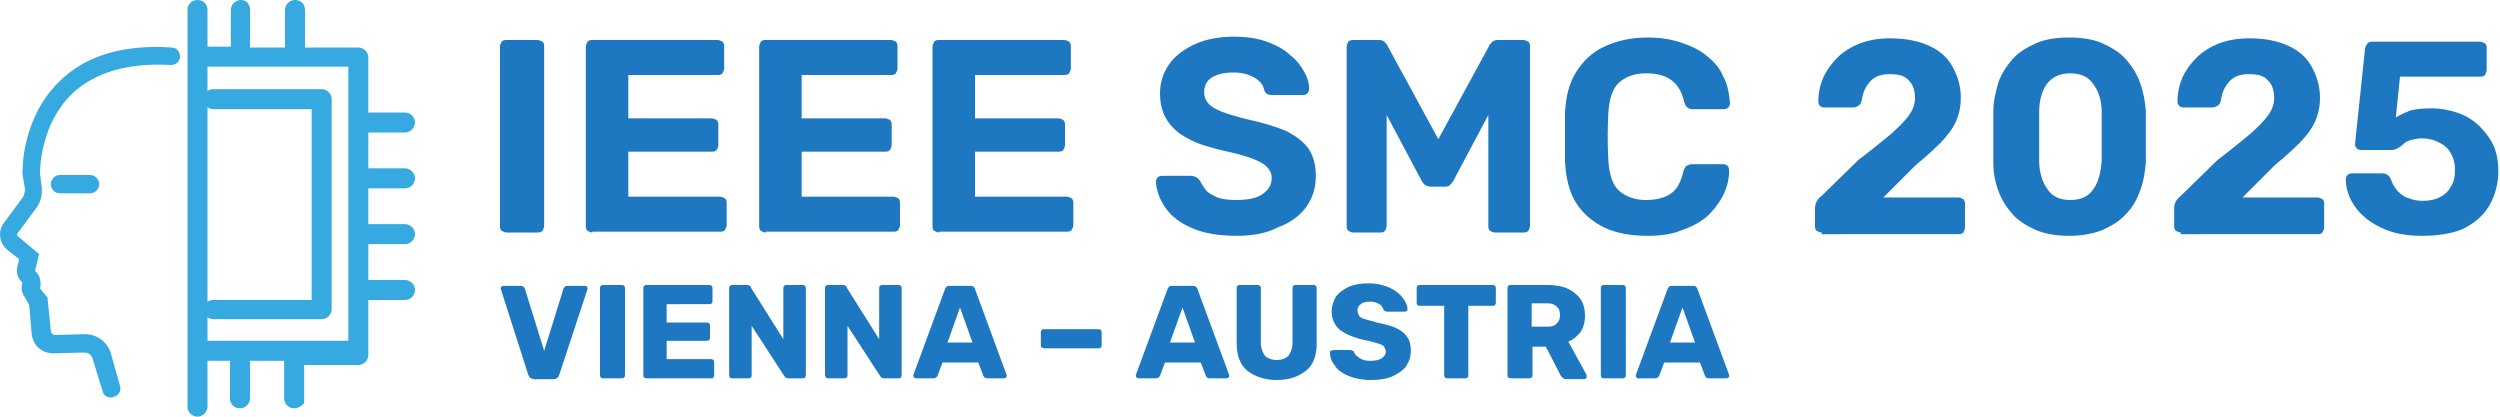
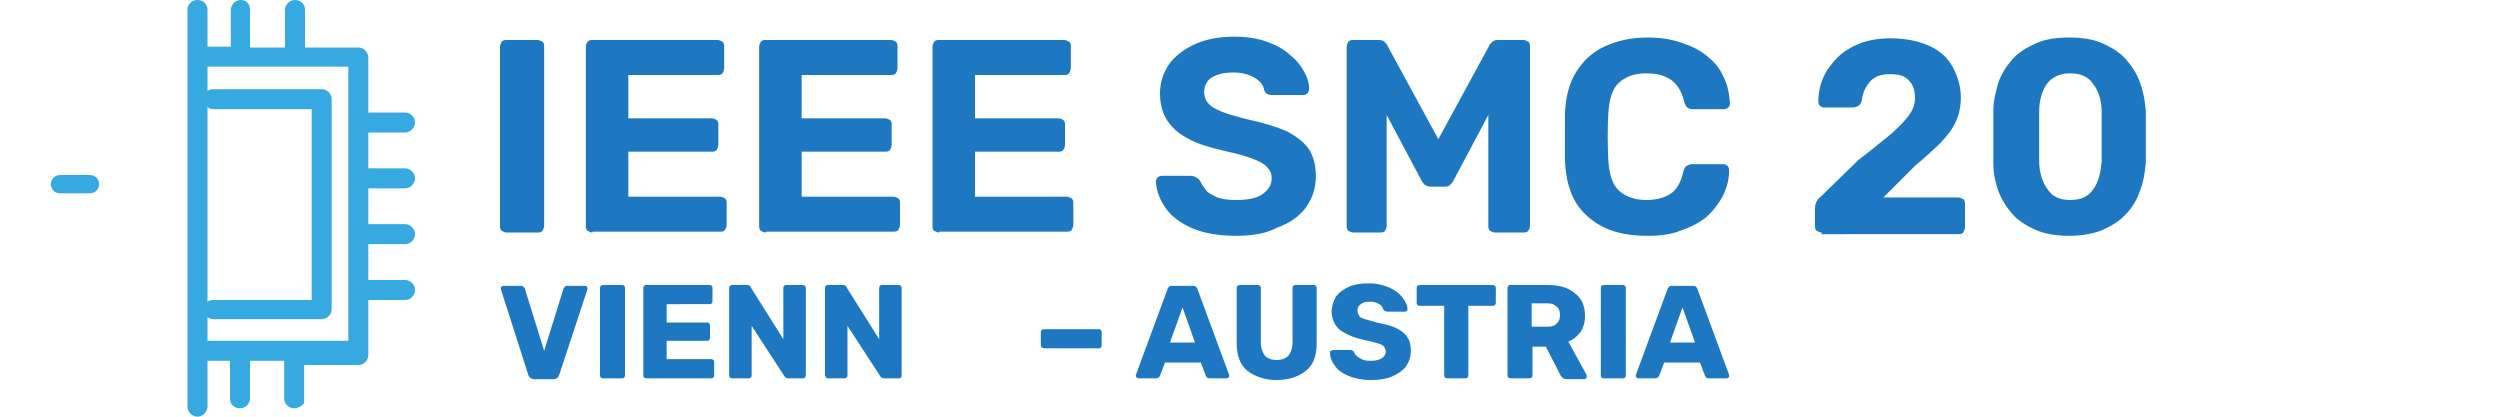
<svg xmlns="http://www.w3.org/2000/svg" height="50" id="Ebene_1" style="enable-background:new 0 0 300 50;" version="1.1" viewBox="0 0 300 50" width="300" x="0px" y="0px">
  <style type="text/css">
	.st0{fill:#36A9E1;}
	.st1{fill:#36A9E1;stroke:#2DA9E1;stroke-width:3.019;stroke-linecap:round;stroke-miterlimit:10;}
	.st2{fill:#1E78C1;}
</style>
  <g>
    <g>
      <g>
        <g>
          <g>
            <path class="st0" d="M23.7,50c-0.6,0-1.2-0.5-1.2-1.2V1.2C22.5,0.5,23,0,23.7,0s1.2,0.5,1.2,1.2v47.7&#10;      C24.8,49.5,24.3,50,23.7,50z" />
          </g>
          <g>
            <path class="st0" d="M35.3,49c-0.6,0-1.2-0.5-1.2-1.2v-4.5H30v4.5c0,0.6-0.5,1.2-1.2,1.2s-1.2-0.5-1.2-1.2v-4.5h-3.1&#10;      c-0.6,0-1.2-0.5-1.2-1.2c0-0.6,0.5-1.2,1.2-1.2h17.3V8H24.5c-0.6,0-1.2-0.5-1.2-1.2s0.5-1.2,1.2-1.2h3.2V1.2&#10;      c0-0.6,0.5-1.2,1.2-1.2S30,0.5,30,1.2v4.5h4.2V1.2c0-0.6,0.5-1.2,1.2-1.2s1.2,0.5,1.2,1.2v4.5H43c0.6,0,1.2,0.5,1.2,1.2v6.6&#10;      h4.4c0.6,0,1.2,0.5,1.2,1.2c0,0.6-0.5,1.2-1.2,1.2h-4.4v4.3h4.4c0.6,0,1.2,0.5,1.2,1.2c0,0.6-0.5,1.2-1.2,1.2h-4.4v4.3h4.4&#10;      c0.6,0,1.2,0.5,1.2,1.2c0,0.6-0.5,1.2-1.2,1.2h-4.4v4.3h4.4c0.6,0,1.2,0.5,1.2,1.2c0,0.6-0.5,1.2-1.2,1.2h-4.4v6.6&#10;      c0,0.6-0.5,1.2-1.2,1.2h-6.5v4.5C36.5,48.5,35.9,49,35.3,49z" />
          </g>
        </g>
        <g>
          <path class="st0" d="M38.6,38.3h-13c-0.6,0-1.2-0.5-1.2-1.2S25,36,25.6,36h11.8V13.1H25.6c-0.6,0-1.2-0.5-1.2-1.2&#10;     s0.5-1.2,1.2-1.2h13c0.6,0,1.2,0.5,1.2,1.2v25.2C39.8,37.8,39.2,38.3,38.6,38.3z" />
        </g>
      </g>
      <g>
-         <path class="st0" d="M13.3,47.7c-0.5,0-0.9-0.3-1-0.8L11.1,43c-0.1-0.4-0.5-0.7-1-0.7l-3.6,0.1c0,0,0,0-0.1,0&#10;    c-1.4,0-2.5-1-2.6-2.4l-0.3-3.4L3,35.7c-0.4-0.5-0.5-1.2-0.3-1.8c-0.6-0.5-0.8-1.2-0.6-2l0.2-0.8L0.9,30c-1-0.8-1.2-2.3-0.4-3.3&#10;    l2.3-3.1C2.9,23.3,3,23,3,22.7l-0.3-1.8c0-0.3-0.2-6.6,4.4-11.1c3.1-3.1,7.7-4.5,13.5-4.1c0.6,0,1,0.5,1,1.1c0,0.6-0.5,1-1.1,1&#10;    c-5.2-0.3-9.2,0.9-11.9,3.5c-3.7,3.6-3.8,8.9-3.8,9.5l0.2,1.6c0.1,0.9-0.1,1.8-0.6,2.5l-2.3,3.1c-0.1,0.1-0.1,0.3,0.1,0.4&#10;    l2.5,2.1l-0.5,2c0.6,0.5,0.8,1.4,0.6,2.1l0.9,1.1l0.4,4c0,0.3,0.3,0.5,0.5,0.5l3.6-0.1c1.4,0,2.7,0.9,3.1,2.3l1.1,3.9&#10;    c0.2,0.6-0.2,1.2-0.7,1.3C13.5,47.7,13.4,47.7,13.3,47.7z M4.7,34.6C4.7,34.6,4.7,34.6,4.7,34.6S4.7,34.6,4.7,34.6z" />
-       </g>
+         </g>
      <g>
        <path class="st1" d="M7.2,19.8" />
      </g>
      <g>
        <path class="st0" d="M10.8,23.2H7.2c-0.6,0-1.1-0.5-1.1-1.1c0-0.6,0.5-1.1,1.1-1.1h3.6c0.6,0,1.1,0.5,1.1,1.1&#10;    C11.9,22.7,11.4,23.2,10.8,23.2z" />
      </g>
    </g>
    <g>
      <g>
        <path class="st2" d="M60.8,27.9c-0.2,0-0.4-0.1-0.6-0.2c-0.2-0.2-0.2-0.4-0.2-0.6V5.6c0-0.2,0.1-0.4,0.2-0.6&#10;    c0.2-0.2,0.4-0.2,0.6-0.2h3.7c0.2,0,0.4,0.1,0.6,0.2c0.2,0.2,0.2,0.4,0.2,0.6v21.5c0,0.2-0.1,0.4-0.2,0.6&#10;    c-0.2,0.2-0.4,0.2-0.6,0.2H60.8z" />
        <path class="st2" d="M71.1,27.9c-0.2,0-0.4-0.1-0.6-0.2c-0.2-0.2-0.2-0.4-0.2-0.6V5.6c0-0.2,0.1-0.4,0.2-0.6&#10;    c0.2-0.2,0.4-0.2,0.6-0.2h15c0.2,0,0.4,0.1,0.6,0.2c0.2,0.2,0.2,0.4,0.2,0.6v2.6c0,0.2-0.1,0.4-0.2,0.6c-0.2,0.2-0.4,0.2-0.6,0.2&#10;    H75.4v5.2h10c0.2,0,0.4,0.1,0.6,0.2c0.2,0.2,0.2,0.4,0.2,0.6v2.4c0,0.2-0.1,0.4-0.2,0.6c-0.2,0.2-0.4,0.2-0.6,0.2h-10v5.4h11&#10;    c0.2,0,0.4,0.1,0.6,0.2c0.2,0.2,0.2,0.4,0.2,0.6v2.6c0,0.2-0.1,0.4-0.2,0.6c-0.2,0.2-0.4,0.2-0.6,0.2H71.1z" />
        <path class="st2" d="M91.9,27.9c-0.2,0-0.4-0.1-0.6-0.2c-0.2-0.2-0.2-0.4-0.2-0.6V5.6c0-0.2,0.1-0.4,0.2-0.6&#10;    c0.2-0.2,0.4-0.2,0.6-0.2h15c0.2,0,0.4,0.1,0.6,0.2c0.2,0.2,0.2,0.4,0.2,0.6v2.6c0,0.2-0.1,0.4-0.2,0.6c-0.2,0.2-0.4,0.2-0.6,0.2&#10;    H96.2v5.2h10c0.2,0,0.4,0.1,0.6,0.2c0.2,0.2,0.2,0.4,0.2,0.6v2.4c0,0.2-0.1,0.4-0.2,0.6c-0.2,0.2-0.4,0.2-0.6,0.2h-10v5.4h11&#10;    c0.2,0,0.4,0.1,0.6,0.2c0.2,0.2,0.2,0.4,0.2,0.6v2.6c0,0.2-0.1,0.4-0.2,0.6c-0.2,0.2-0.4,0.2-0.6,0.2H91.9z" />
        <path class="st2" d="M112.7,27.9c-0.2,0-0.4-0.1-0.6-0.2c-0.2-0.2-0.2-0.4-0.2-0.6V5.6c0-0.2,0.1-0.4,0.2-0.6&#10;    c0.2-0.2,0.4-0.2,0.6-0.2h15c0.2,0,0.4,0.1,0.6,0.2c0.2,0.2,0.2,0.4,0.2,0.6v2.6c0,0.2-0.1,0.4-0.2,0.6c-0.2,0.2-0.4,0.2-0.6,0.2&#10;    H117v5.2h10c0.2,0,0.4,0.1,0.6,0.2c0.2,0.2,0.2,0.4,0.2,0.6v2.4c0,0.2-0.1,0.4-0.2,0.6c-0.2,0.2-0.4,0.2-0.6,0.2h-10v5.4h11&#10;    c0.2,0,0.4,0.1,0.6,0.2c0.2,0.2,0.2,0.4,0.2,0.6v2.6c0,0.2-0.1,0.4-0.2,0.6c-0.2,0.2-0.4,0.2-0.6,0.2H112.7z" />
        <path class="st2" d="M148.4,28.3c-2.1,0-3.9-0.3-5.3-0.9c-1.4-0.6-2.5-1.4-3.2-2.4c-0.7-1-1.1-2-1.2-3.2c0-0.2,0.1-0.3,0.2-0.5&#10;    c0.1-0.1,0.3-0.2,0.5-0.2h3.5c0.3,0,0.5,0.1,0.7,0.2c0.2,0.1,0.3,0.3,0.4,0.4c0.2,0.4,0.4,0.7,0.7,1.1c0.3,0.4,0.8,0.6,1.4,0.9&#10;    c0.6,0.2,1.3,0.3,2.2,0.3c1.4,0,2.5-0.2,3.2-0.7c0.7-0.5,1.1-1.1,1.1-1.9c0-0.6-0.2-1-0.6-1.4c-0.4-0.4-1-0.7-1.8-1&#10;    c-0.8-0.3-1.9-0.6-3.3-0.9c-1.7-0.4-3.1-0.8-4.2-1.4c-1.2-0.6-2-1.3-2.6-2.2c-0.6-0.9-0.9-2-0.9-3.3c0-1.3,0.4-2.5,1.1-3.5&#10;    c0.7-1,1.8-1.8,3.1-2.4c1.3-0.6,2.9-0.9,4.7-0.9c1.5,0,2.8,0.2,3.9,0.6c1.1,0.4,2.1,0.9,2.8,1.6c0.8,0.6,1.3,1.3,1.7,2&#10;    c0.4,0.7,0.6,1.4,0.6,2.1c0,0.2-0.1,0.3-0.2,0.5c-0.1,0.1-0.3,0.2-0.5,0.2h-3.7c-0.2,0-0.4,0-0.6-0.1c-0.2-0.1-0.3-0.2-0.4-0.5&#10;    c-0.1-0.6-0.5-1.1-1.2-1.5c-0.7-0.4-1.5-0.6-2.5-0.6c-1.1,0-1.9,0.2-2.6,0.6c-0.6,0.4-0.9,1-0.9,1.8c0,0.5,0.2,1,0.5,1.3&#10;    c0.3,0.4,0.9,0.7,1.6,1c0.8,0.3,1.8,0.6,3,0.9c1.9,0.4,3.5,0.9,4.7,1.4c1.2,0.6,2.1,1.3,2.7,2.1c0.6,0.9,0.9,2,0.9,3.3&#10;    c0,1.5-0.4,2.7-1.2,3.8c-0.8,1.1-2,1.9-3.4,2.4C152,28,150.3,28.3,148.4,28.3" />
        <path class="st2" d="M162.4,27.9c-0.2,0-0.4-0.1-0.6-0.2c-0.2-0.2-0.2-0.4-0.2-0.6V5.6c0-0.2,0.1-0.4,0.2-0.6&#10;    c0.2-0.2,0.4-0.2,0.6-0.2h3.1c0.3,0,0.6,0.1,0.7,0.3c0.2,0.2,0.3,0.3,0.3,0.4l6.1,11.2l6.1-11.2c0-0.1,0.1-0.2,0.3-0.4&#10;    c0.2-0.2,0.4-0.3,0.7-0.3h3.1c0.2,0,0.4,0.1,0.6,0.2c0.2,0.2,0.2,0.4,0.2,0.6v21.5c0,0.2-0.1,0.4-0.2,0.6&#10;    c-0.2,0.2-0.4,0.2-0.6,0.2h-3.4c-0.2,0-0.4-0.1-0.6-0.2c-0.2-0.2-0.2-0.4-0.2-0.6V13.8l-4.2,7.9c-0.1,0.2-0.3,0.4-0.4,0.5&#10;    c-0.2,0.2-0.4,0.2-0.7,0.2h-1.6c-0.3,0-0.5-0.1-0.7-0.2c-0.2-0.2-0.3-0.3-0.4-0.5l-4.2-7.9v13.3c0,0.2-0.1,0.4-0.2,0.6&#10;    c-0.2,0.2-0.3,0.2-0.6,0.2H162.4z" />
        <path class="st2" d="M197.8,28.3c-2.1,0-3.8-0.3-5.3-1c-1.4-0.7-2.6-1.7-3.4-3c-0.8-1.3-1.2-3-1.3-4.9c0-0.9,0-1.9,0-2.9&#10;    c0-1,0-2,0-3c0.1-1.9,0.5-3.5,1.3-4.8c0.8-1.3,1.9-2.4,3.4-3.1c1.5-0.7,3.2-1.1,5.2-1.1c1.5,0,2.8,0.2,4,0.6&#10;    c1.2,0.4,2.3,0.9,3.1,1.6c0.9,0.7,1.6,1.5,2,2.5c0.5,0.9,0.7,2,0.8,3.2c0,0.2-0.1,0.4-0.2,0.5c-0.1,0.1-0.3,0.2-0.5,0.2h-3.8&#10;    c-0.3,0-0.5-0.1-0.6-0.2c-0.2-0.1-0.3-0.4-0.4-0.7c-0.3-1.3-0.9-2.2-1.7-2.7c-0.8-0.5-1.7-0.7-2.9-0.7c-1.4,0-2.4,0.4-3.2,1.1&#10;    c-0.8,0.7-1.2,2-1.3,3.7c-0.1,1.8-0.1,3.7,0,5.6c0.1,1.7,0.5,3,1.3,3.7c0.8,0.7,1.9,1.1,3.2,1.1c1.1,0,2.1-0.2,2.9-0.7&#10;    c0.8-0.5,1.3-1.4,1.6-2.7c0.1-0.3,0.2-0.6,0.4-0.7c0.2-0.1,0.4-0.2,0.6-0.2h3.8c0.2,0,0.4,0.1,0.5,0.2c0.1,0.1,0.2,0.3,0.2,0.5&#10;    c0,1.2-0.3,2.2-0.8,3.2c-0.5,0.9-1.2,1.8-2,2.5c-0.9,0.7-1.9,1.2-3.1,1.6C200.6,28.1,199.3,28.3,197.8,28.3" />
        <path class="st2" d="M218.6,27.9c-0.2,0-0.4-0.1-0.6-0.2c-0.2-0.2-0.2-0.4-0.2-0.6v-2c0-0.2,0-0.4,0.1-0.7&#10;    c0.1-0.3,0.3-0.6,0.7-0.9l4.4-4.3c1.6-1.2,2.9-2.3,3.9-3.1c1-0.9,1.7-1.6,2.2-2.3c0.5-0.7,0.7-1.4,0.7-2c0-0.9-0.2-1.6-0.7-2.1&#10;    c-0.5-0.6-1.2-0.8-2.3-0.8c-0.7,0-1.3,0.1-1.8,0.4c-0.5,0.3-0.8,0.7-1.1,1.2c-0.3,0.5-0.4,1-0.5,1.6c-0.1,0.3-0.2,0.5-0.4,0.6&#10;    c-0.2,0.1-0.4,0.2-0.6,0.2h-3.5c-0.2,0-0.4-0.1-0.5-0.2c-0.1-0.1-0.2-0.3-0.2-0.5c0-1,0.2-2,0.6-2.9c0.4-0.9,1-1.7,1.7-2.4&#10;    c0.7-0.7,1.7-1.3,2.7-1.7c1.1-0.4,2.3-0.6,3.6-0.6c1.8,0,3.4,0.3,4.7,0.9c1.3,0.6,2.2,1.4,2.8,2.5c0.6,1.1,1,2.3,1,3.7&#10;    c0,1.1-0.2,2-0.6,2.9c-0.4,0.9-1.1,1.8-1.9,2.6c-0.8,0.8-1.8,1.7-2.9,2.6l-3.9,3.9h9c0.2,0,0.4,0.1,0.6,0.2&#10;    c0.2,0.2,0.2,0.4,0.2,0.6v2.8c0,0.2-0.1,0.4-0.2,0.6c-0.2,0.2-0.4,0.2-0.6,0.2H218.6z" />
        <path class="st2" d="M248.4,24c1.3,0,2.2-0.4,2.8-1.3c0.6-0.8,0.9-2,1-3.4c0-0.6,0-1.3,0-2c0-0.7,0-1.4,0-2c0-0.7,0-1.3,0-1.9&#10;    c0-1.4-0.4-2.5-1-3.3c-0.6-0.9-1.5-1.3-2.8-1.3c-1.3,0-2.2,0.5-2.8,1.3c-0.6,0.9-0.9,2-0.9,3.3c0,0.6,0,1.2,0,1.9&#10;    c0,0.7,0,1.4,0,2c0,0.7,0,1.3,0,2c0,1.4,0.4,2.6,1,3.4C246.2,23.5,247.1,24,248.4,24 M248.4,28.3c-1.6,0-2.9-0.2-4.1-0.7&#10;    c-1.1-0.5-2.1-1.1-2.8-1.9c-0.7-0.8-1.3-1.7-1.7-2.8c-0.4-1.1-0.6-2.2-0.6-3.4c0-0.6,0-1.3,0-2c0-0.7,0-1.5,0-2.2&#10;    c0-0.7,0-1.4,0-2c0-1.2,0.3-2.3,0.6-3.4c0.4-1.1,1-2,1.7-2.8c0.7-0.8,1.7-1.4,2.8-1.9c1.1-0.5,2.5-0.7,4-0.7c1.5,0,2.9,0.2,4,0.7&#10;    c1.1,0.5,2.1,1.1,2.8,1.9c0.7,0.8,1.3,1.7,1.7,2.8c0.4,1.1,0.6,2.2,0.7,3.4c0,0.6,0,1.3,0,2c0,0.7,0,1.5,0,2.2c0,0.7,0,1.4,0,2&#10;    c-0.1,1.2-0.3,2.4-0.7,3.4c-0.4,1.1-0.9,2-1.7,2.8c-0.7,0.8-1.7,1.4-2.8,1.9C251.3,28,249.9,28.3,248.4,28.3" />
-         <path class="st2" d="M261.7,27.9c-0.2,0-0.4-0.1-0.6-0.2c-0.2-0.2-0.2-0.4-0.2-0.6v-2c0-0.2,0-0.4,0.1-0.7&#10;    c0.1-0.3,0.3-0.6,0.7-0.9l4.4-4.3c1.6-1.2,2.9-2.3,3.9-3.1c1-0.9,1.7-1.6,2.2-2.3c0.5-0.7,0.7-1.4,0.7-2c0-0.9-0.2-1.6-0.7-2.1&#10;    c-0.5-0.6-1.2-0.8-2.3-0.8c-0.7,0-1.3,0.1-1.8,0.4c-0.5,0.3-0.8,0.7-1.1,1.2c-0.3,0.5-0.4,1-0.5,1.6c-0.1,0.3-0.2,0.5-0.4,0.6&#10;    c-0.2,0.1-0.4,0.2-0.6,0.2h-3.5c-0.2,0-0.4-0.1-0.5-0.2c-0.1-0.1-0.2-0.3-0.2-0.5c0-1,0.2-2,0.6-2.9c0.4-0.9,1-1.7,1.7-2.4&#10;    c0.7-0.7,1.7-1.3,2.7-1.7c1.1-0.4,2.3-0.6,3.6-0.6c1.9,0,3.4,0.3,4.7,0.9c1.3,0.6,2.2,1.4,2.8,2.5c0.6,1.1,1,2.3,1,3.7&#10;    c0,1.1-0.2,2-0.6,2.9c-0.4,0.9-1.1,1.8-1.9,2.6c-0.8,0.8-1.8,1.7-2.9,2.6l-3.9,3.9h9c0.2,0,0.4,0.1,0.6,0.2&#10;    c0.2,0.2,0.2,0.4,0.2,0.6v2.8c0,0.2-0.1,0.4-0.2,0.6c-0.2,0.2-0.4,0.2-0.6,0.2H261.7z" />
-         <path class="st2" d="M290.7,28.3c-2,0-3.6-0.3-5-1c-1.3-0.6-2.4-1.5-3.1-2.5c-0.7-1-1.1-2.1-1.1-3.3c0-0.2,0.1-0.4,0.2-0.5&#10;    c0.1-0.1,0.3-0.2,0.5-0.2h3.7c0.3,0,0.5,0.1,0.6,0.2c0.2,0.1,0.3,0.3,0.4,0.5c0.2,0.6,0.5,1.1,0.9,1.5c0.4,0.4,0.8,0.7,1.3,0.8&#10;    c0.5,0.2,1,0.3,1.6,0.3c0.7,0,1.4-0.1,2-0.4c0.6-0.3,1.1-0.7,1.4-1.3c0.4-0.6,0.5-1.3,0.5-2.1c0-0.7-0.2-1.4-0.5-1.9&#10;    c-0.3-0.6-0.8-1-1.4-1.3c-0.6-0.3-1.3-0.5-2-0.5c-0.6,0-1,0.1-1.4,0.2c-0.4,0.1-0.7,0.3-0.9,0.5c-0.2,0.2-0.5,0.4-0.7,0.5&#10;    c-0.2,0.1-0.4,0.2-0.7,0.2h-3.7c-0.2,0-0.4-0.1-0.5-0.2c-0.1-0.1-0.2-0.3-0.2-0.5l1.2-11.4c0-0.3,0.2-0.5,0.3-0.7&#10;    c0.2-0.2,0.4-0.2,0.7-0.2h12.8c0.2,0,0.4,0.1,0.6,0.2c0.2,0.2,0.2,0.4,0.2,0.6v2.6c0,0.2-0.1,0.4-0.2,0.6&#10;    c-0.2,0.2-0.4,0.2-0.6,0.2h-9.6l-0.5,4.9c0.4-0.3,1-0.5,1.6-0.8c0.6-0.2,1.6-0.3,2.7-0.3c1.1,0,2.1,0.2,3,0.5&#10;    c1,0.3,1.8,0.8,2.6,1.5c0.7,0.7,1.3,1.4,1.8,2.4c0.4,0.9,0.6,2,0.6,3.1c0,1.6-0.4,3-1.1,4.2c-0.7,1.2-1.8,2.1-3.2,2.8&#10;    C294.3,28,292.6,28.3,290.7,28.3" />
      </g>
      <g>
        <path class="st2" d="M63.4,45l-3.3-10.3l0-0.1c0-0.1,0-0.2,0.1-0.2c0.1-0.1,0.2-0.1,0.2-0.1h2c0.2,0,0.3,0,0.4,0.1&#10;    c0.1,0.1,0.2,0.2,0.2,0.3l2.3,7.4l2.3-7.4c0-0.1,0.1-0.2,0.2-0.3c0.1-0.1,0.2-0.1,0.4-0.1h2c0.1,0,0.2,0,0.2,0.1&#10;    c0.1,0.1,0.1,0.1,0.1,0.2l0,0.1L67.1,45c-0.1,0.3-0.3,0.5-0.7,0.5H64C63.7,45.4,63.5,45.3,63.4,45z" />
        <path class="st2" d="M72.1,45.3C72,45.2,72,45.1,72,45V34.6c0-0.1,0-0.2,0.1-0.3c0.1-0.1,0.2-0.1,0.3-0.1h2.2&#10;    c0.1,0,0.2,0,0.3,0.1c0.1,0.1,0.1,0.2,0.1,0.3V45c0,0.1,0,0.2-0.1,0.3c-0.1,0.1-0.2,0.1-0.3,0.1h-2.2&#10;    C72.2,45.4,72.2,45.4,72.1,45.3z" />
        <path class="st2" d="M77.3,45.3c-0.1-0.1-0.1-0.2-0.1-0.3V34.6c0-0.1,0-0.2,0.1-0.3c0.1-0.1,0.2-0.1,0.3-0.1h7.5&#10;    c0.1,0,0.2,0,0.3,0.1c0.1,0.1,0.1,0.2,0.1,0.3v1.5c0,0.1,0,0.2-0.1,0.3c-0.1,0.1-0.2,0.1-0.3,0.1H80v2.2h4.8c0.1,0,0.2,0,0.3,0.1&#10;    c0.1,0.1,0.1,0.2,0.1,0.3v1.4c0,0.1,0,0.2-0.1,0.3c-0.1,0.1-0.2,0.1-0.3,0.1H80v2.2h5.3c0.1,0,0.2,0,0.3,0.1&#10;    c0.1,0.1,0.1,0.2,0.1,0.3V45c0,0.1,0,0.2-0.1,0.3c-0.1,0.1-0.2,0.1-0.3,0.1h-7.6C77.5,45.4,77.4,45.4,77.3,45.3z" />
        <path class="st2" d="M87.6,45.3c-0.1-0.1-0.1-0.2-0.1-0.3V34.6c0-0.1,0-0.2,0.1-0.3c0.1-0.1,0.2-0.1,0.3-0.1h1.7&#10;    c0.3,0,0.5,0.1,0.5,0.3l3.9,6.2v-6.1c0-0.1,0-0.2,0.1-0.3c0.1-0.1,0.2-0.1,0.3-0.1h1.9c0.1,0,0.2,0,0.3,0.1&#10;    c0.1,0.1,0.1,0.2,0.1,0.3V45c0,0.1,0,0.2-0.1,0.3c-0.1,0.1-0.2,0.1-0.3,0.1h-1.7c-0.2,0-0.4-0.1-0.5-0.3l-3.9-6V45&#10;    c0,0.1,0,0.2-0.1,0.3c-0.1,0.1-0.2,0.1-0.3,0.1h-1.9C87.7,45.4,87.7,45.4,87.6,45.3z" />
        <path class="st2" d="M99.1,45.3C99.1,45.2,99,45.1,99,45V34.6c0-0.1,0-0.2,0.1-0.3c0.1-0.1,0.2-0.1,0.3-0.1h1.7&#10;    c0.3,0,0.5,0.1,0.5,0.3l3.9,6.2v-6.1c0-0.1,0-0.2,0.1-0.3c0.1-0.1,0.2-0.1,0.3-0.1h1.9c0.1,0,0.2,0,0.3,0.1&#10;    c0.1,0.1,0.1,0.2,0.1,0.3V45c0,0.1,0,0.2-0.1,0.3c-0.1,0.1-0.2,0.1-0.3,0.1h-1.7c-0.2,0-0.4-0.1-0.5-0.3l-3.9-6V45&#10;    c0,0.1,0,0.2-0.1,0.3c-0.1,0.1-0.2,0.1-0.3,0.1h-1.9C99.3,45.4,99.2,45.4,99.1,45.3z" />
-         <path class="st2" d="M109.7,45.3c-0.1-0.1-0.1-0.1-0.1-0.2c0-0.1,0-0.1,0-0.1l3.8-10.3c0-0.1,0.1-0.2,0.2-0.3&#10;    c0.1-0.1,0.2-0.1,0.4-0.1h2.4c0.2,0,0.3,0,0.4,0.1c0.1,0.1,0.2,0.2,0.2,0.3l3.8,10.3l0,0.1c0,0.1,0,0.2-0.1,0.2&#10;    c-0.1,0.1-0.2,0.1-0.2,0.1h-2c-0.3,0-0.4-0.1-0.5-0.3l-0.6-1.6h-4.3l-0.6,1.6c-0.1,0.2-0.3,0.3-0.5,0.3h-2&#10;    C109.9,45.4,109.8,45.4,109.7,45.3z M116.7,41.1l-1.5-4.2l-1.5,4.2H116.7z" />
        <path class="st2" d="M125,41.7c-0.1-0.1-0.1-0.2-0.1-0.3v-1.5c0-0.1,0-0.2,0.1-0.3c0.1-0.1,0.2-0.1,0.3-0.1h6.5&#10;    c0.1,0,0.2,0,0.3,0.1c0.1,0.1,0.1,0.2,0.1,0.3v1.5c0,0.1,0,0.2-0.1,0.3c-0.1,0.1-0.2,0.1-0.3,0.1h-6.5&#10;    C125.2,41.8,125.1,41.7,125,41.7z" />
        <path class="st2" d="M136.4,45.3c-0.1-0.1-0.1-0.1-0.1-0.2c0-0.1,0-0.1,0-0.1l3.8-10.3c0-0.1,0.1-0.2,0.2-0.3&#10;    c0.1-0.1,0.2-0.1,0.4-0.1h2.4c0.2,0,0.3,0,0.4,0.1c0.1,0.1,0.2,0.2,0.2,0.3l3.8,10.3l0,0.1c0,0.1,0,0.2-0.1,0.2&#10;    c-0.1,0.1-0.2,0.1-0.2,0.1h-2c-0.3,0-0.4-0.1-0.5-0.3l-0.6-1.6h-4.3l-0.6,1.6c-0.1,0.2-0.3,0.3-0.5,0.3h-2&#10;    C136.6,45.4,136.5,45.4,136.4,45.3z M143.4,41.1l-1.5-4.2l-1.5,4.2H143.4z" />
        <path class="st2" d="M149.7,44.5c-0.9-0.7-1.3-1.9-1.3-3.3v-6.6c0-0.1,0-0.2,0.1-0.3c0.1-0.1,0.2-0.1,0.3-0.1h2.1&#10;    c0.1,0,0.2,0,0.3,0.1c0.1,0.1,0.1,0.2,0.1,0.3v6.5c0,0.7,0.2,1.2,0.5,1.6c0.3,0.3,0.8,0.5,1.4,0.5c0.6,0,1.1-0.2,1.4-0.5&#10;    c0.3-0.4,0.5-0.9,0.5-1.6v-6.5c0-0.1,0-0.2,0.1-0.3c0.1-0.1,0.2-0.1,0.3-0.1h2.1c0.1,0,0.2,0,0.3,0.1c0.1,0.1,0.1,0.2,0.1,0.3&#10;    v6.6c0,1.5-0.4,2.6-1.3,3.3c-0.9,0.7-2,1.1-3.5,1.1C151.8,45.6,150.6,45.2,149.7,44.5z" />
        <path class="st2" d="M161.8,45.1c-0.7-0.3-1.3-0.7-1.6-1.2c-0.4-0.5-0.6-1-0.6-1.6c0-0.1,0-0.2,0.1-0.2s0.2-0.1,0.3-0.1h2&#10;    c0.1,0,0.2,0,0.3,0.1c0.1,0,0.2,0.1,0.2,0.2c0.1,0.3,0.4,0.5,0.7,0.7c0.3,0.2,0.7,0.3,1.2,0.3c0.6,0,1.1-0.1,1.4-0.3&#10;    c0.3-0.2,0.5-0.5,0.5-0.8c0-0.2-0.1-0.4-0.2-0.6c-0.2-0.2-0.4-0.3-0.8-0.4c-0.4-0.1-0.9-0.3-1.6-0.4c-1.3-0.3-2.2-0.7-2.9-1.2&#10;    c-0.6-0.5-1-1.3-1-2.2c0-0.7,0.2-1.2,0.5-1.8c0.4-0.5,0.9-0.9,1.6-1.2c0.7-0.3,1.5-0.4,2.4-0.4c0.9,0,1.7,0.2,2.4,0.5&#10;    c0.7,0.3,1.2,0.7,1.6,1.2c0.4,0.5,0.6,1,0.6,1.4c0,0.1,0,0.2-0.1,0.2c-0.1,0.1-0.1,0.1-0.2,0.1h-2.1c-0.1,0-0.2,0-0.3-0.1&#10;    c-0.1,0-0.2-0.1-0.2-0.2c-0.1-0.2-0.2-0.5-0.5-0.6c-0.3-0.2-0.6-0.3-1.1-0.3c-0.5,0-0.9,0.1-1.1,0.3c-0.3,0.2-0.4,0.4-0.4,0.8&#10;    c0,0.2,0.1,0.4,0.2,0.6c0.1,0.2,0.4,0.3,0.7,0.4c0.3,0.1,0.8,0.2,1.4,0.4c1,0.2,1.8,0.4,2.4,0.7c0.6,0.3,1,0.6,1.3,1.1&#10;    c0.3,0.4,0.4,1,0.4,1.6c0,0.7-0.2,1.3-0.6,1.9c-0.4,0.5-1,0.9-1.7,1.2c-0.7,0.3-1.6,0.4-2.5,0.4&#10;    C163.4,45.6,162.5,45.4,161.8,45.1z" />
        <path class="st2" d="M173.4,45.3c-0.1-0.1-0.1-0.2-0.1-0.3v-8.3h-2.9c-0.1,0-0.2,0-0.3-0.1c-0.1-0.1-0.1-0.2-0.1-0.3v-1.7&#10;    c0-0.1,0-0.2,0.1-0.3c0.1-0.1,0.2-0.1,0.3-0.1h8.7c0.1,0,0.2,0,0.3,0.1c0.1,0.1,0.1,0.2,0.1,0.3v1.7c0,0.1,0,0.2-0.1,0.3&#10;    c-0.1,0.1-0.2,0.1-0.3,0.1h-2.9V45c0,0.1,0,0.2-0.1,0.3c-0.1,0.1-0.2,0.1-0.3,0.1h-2.1C173.6,45.4,173.5,45.4,173.4,45.3z" />
        <path class="st2" d="M181,45.3c-0.1-0.1-0.1-0.2-0.1-0.3V34.6c0-0.1,0-0.2,0.1-0.3c0.1-0.1,0.2-0.1,0.3-0.1h4.4&#10;    c1.4,0,2.5,0.3,3.3,1c0.8,0.6,1.2,1.5,1.2,2.7c0,0.8-0.2,1.4-0.5,1.9c-0.4,0.5-0.8,0.9-1.5,1.2l2.2,4c0,0.1,0,0.1,0,0.2&#10;    c0,0.1,0,0.2-0.1,0.2c-0.1,0.1-0.1,0.1-0.2,0.1h-2.1c-0.3,0-0.5-0.1-0.7-0.4l-1.8-3.5h-1.6V45c0,0.1,0,0.2-0.1,0.3&#10;    c-0.1,0.1-0.2,0.1-0.3,0.1h-2.1C181.2,45.4,181.1,45.4,181,45.3z M185.7,39.2c0.5,0,0.9-0.1,1.1-0.4c0.3-0.2,0.4-0.6,0.4-1&#10;    c0-0.4-0.1-0.8-0.4-1c-0.3-0.3-0.6-0.4-1.1-0.4h-1.9v2.8H185.7z" />
        <path class="st2" d="M192.2,45.3c-0.1-0.1-0.1-0.2-0.1-0.3V34.6c0-0.1,0-0.2,0.1-0.3c0.1-0.1,0.2-0.1,0.3-0.1h2.2&#10;    c0.1,0,0.2,0,0.3,0.1c0.1,0.1,0.1,0.2,0.1,0.3V45c0,0.1,0,0.2-0.1,0.3c-0.1,0.1-0.2,0.1-0.3,0.1h-2.2&#10;    C192.3,45.4,192.2,45.4,192.2,45.3z" />
        <path class="st2" d="M196.4,45.3c-0.1-0.1-0.1-0.1-0.1-0.2c0-0.1,0-0.1,0-0.1l3.8-10.3c0-0.1,0.1-0.2,0.2-0.3&#10;    c0.1-0.1,0.2-0.1,0.4-0.1h2.4c0.2,0,0.3,0,0.4,0.1c0.1,0.1,0.2,0.2,0.2,0.3l3.8,10.3l0,0.1c0,0.1,0,0.2-0.1,0.2&#10;    c-0.1,0.1-0.2,0.1-0.3,0.1h-2c-0.3,0-0.4-0.1-0.5-0.3l-0.6-1.6h-4.3l-0.6,1.6c-0.1,0.2-0.3,0.3-0.5,0.3h-2&#10;    C196.5,45.4,196.4,45.4,196.4,45.3z M203.4,41.1l-1.5-4.2l-1.5,4.2H203.4z" />
      </g>
    </g>
  </g>
</svg>